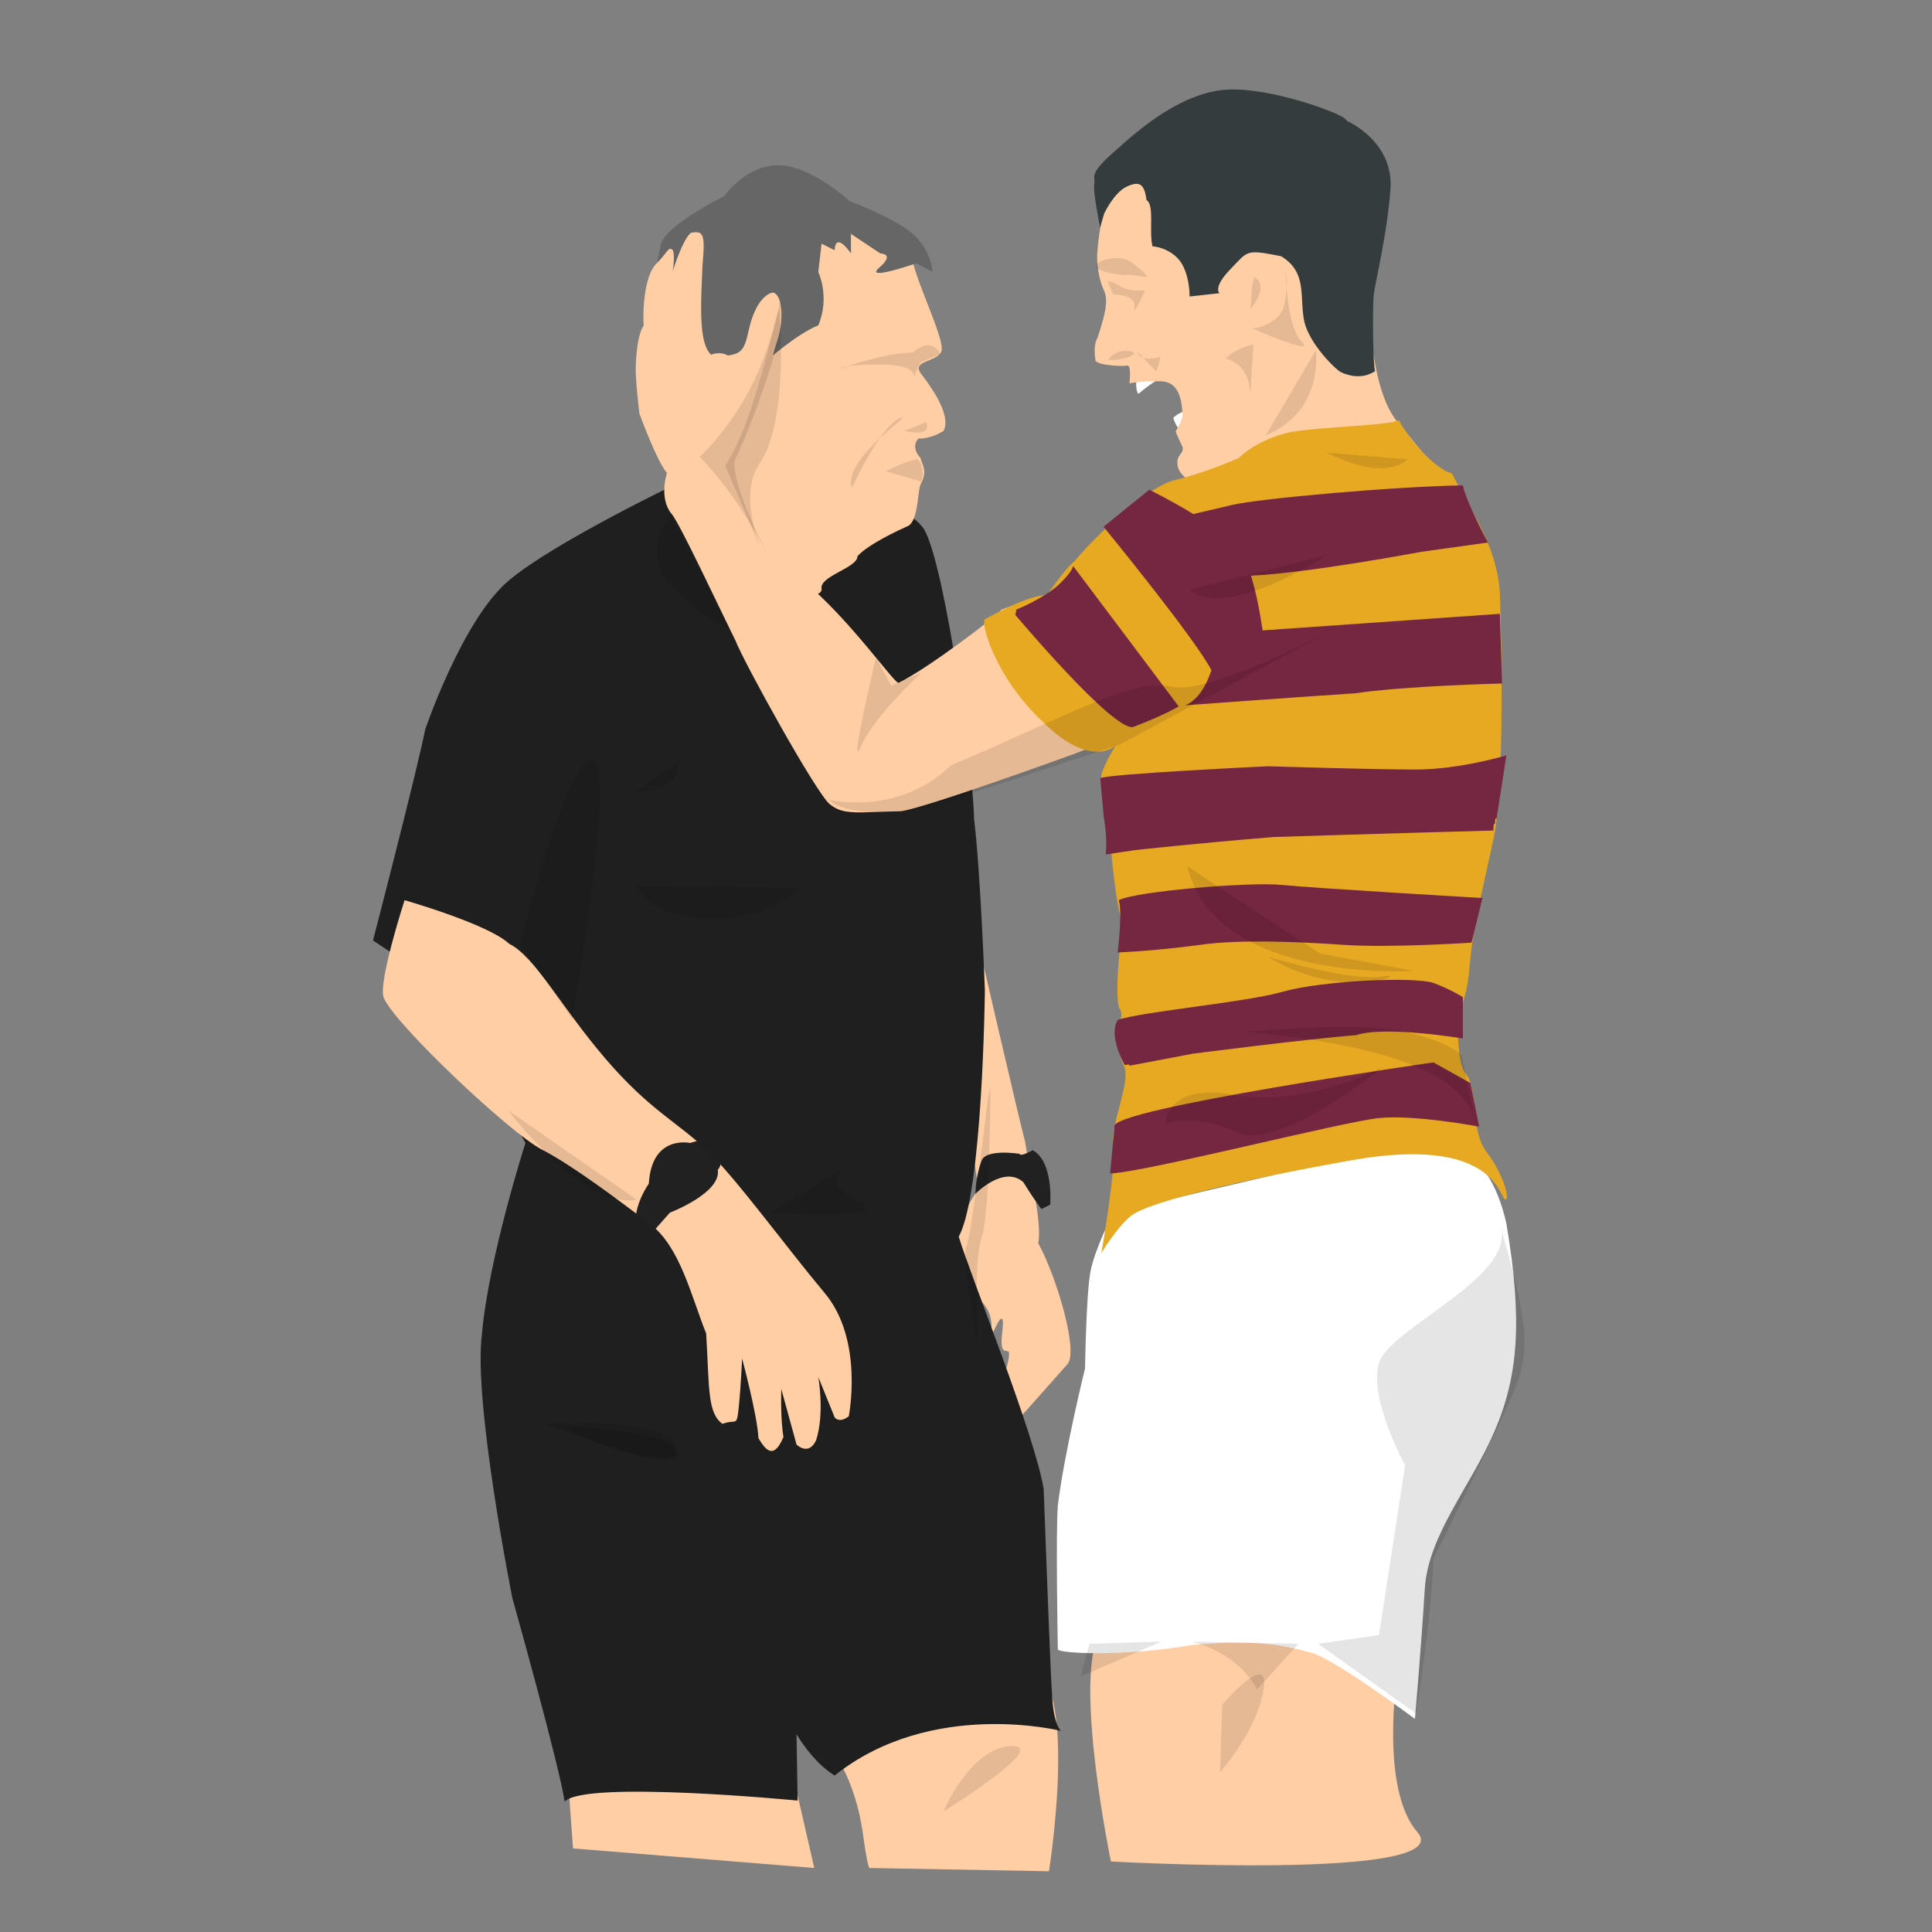
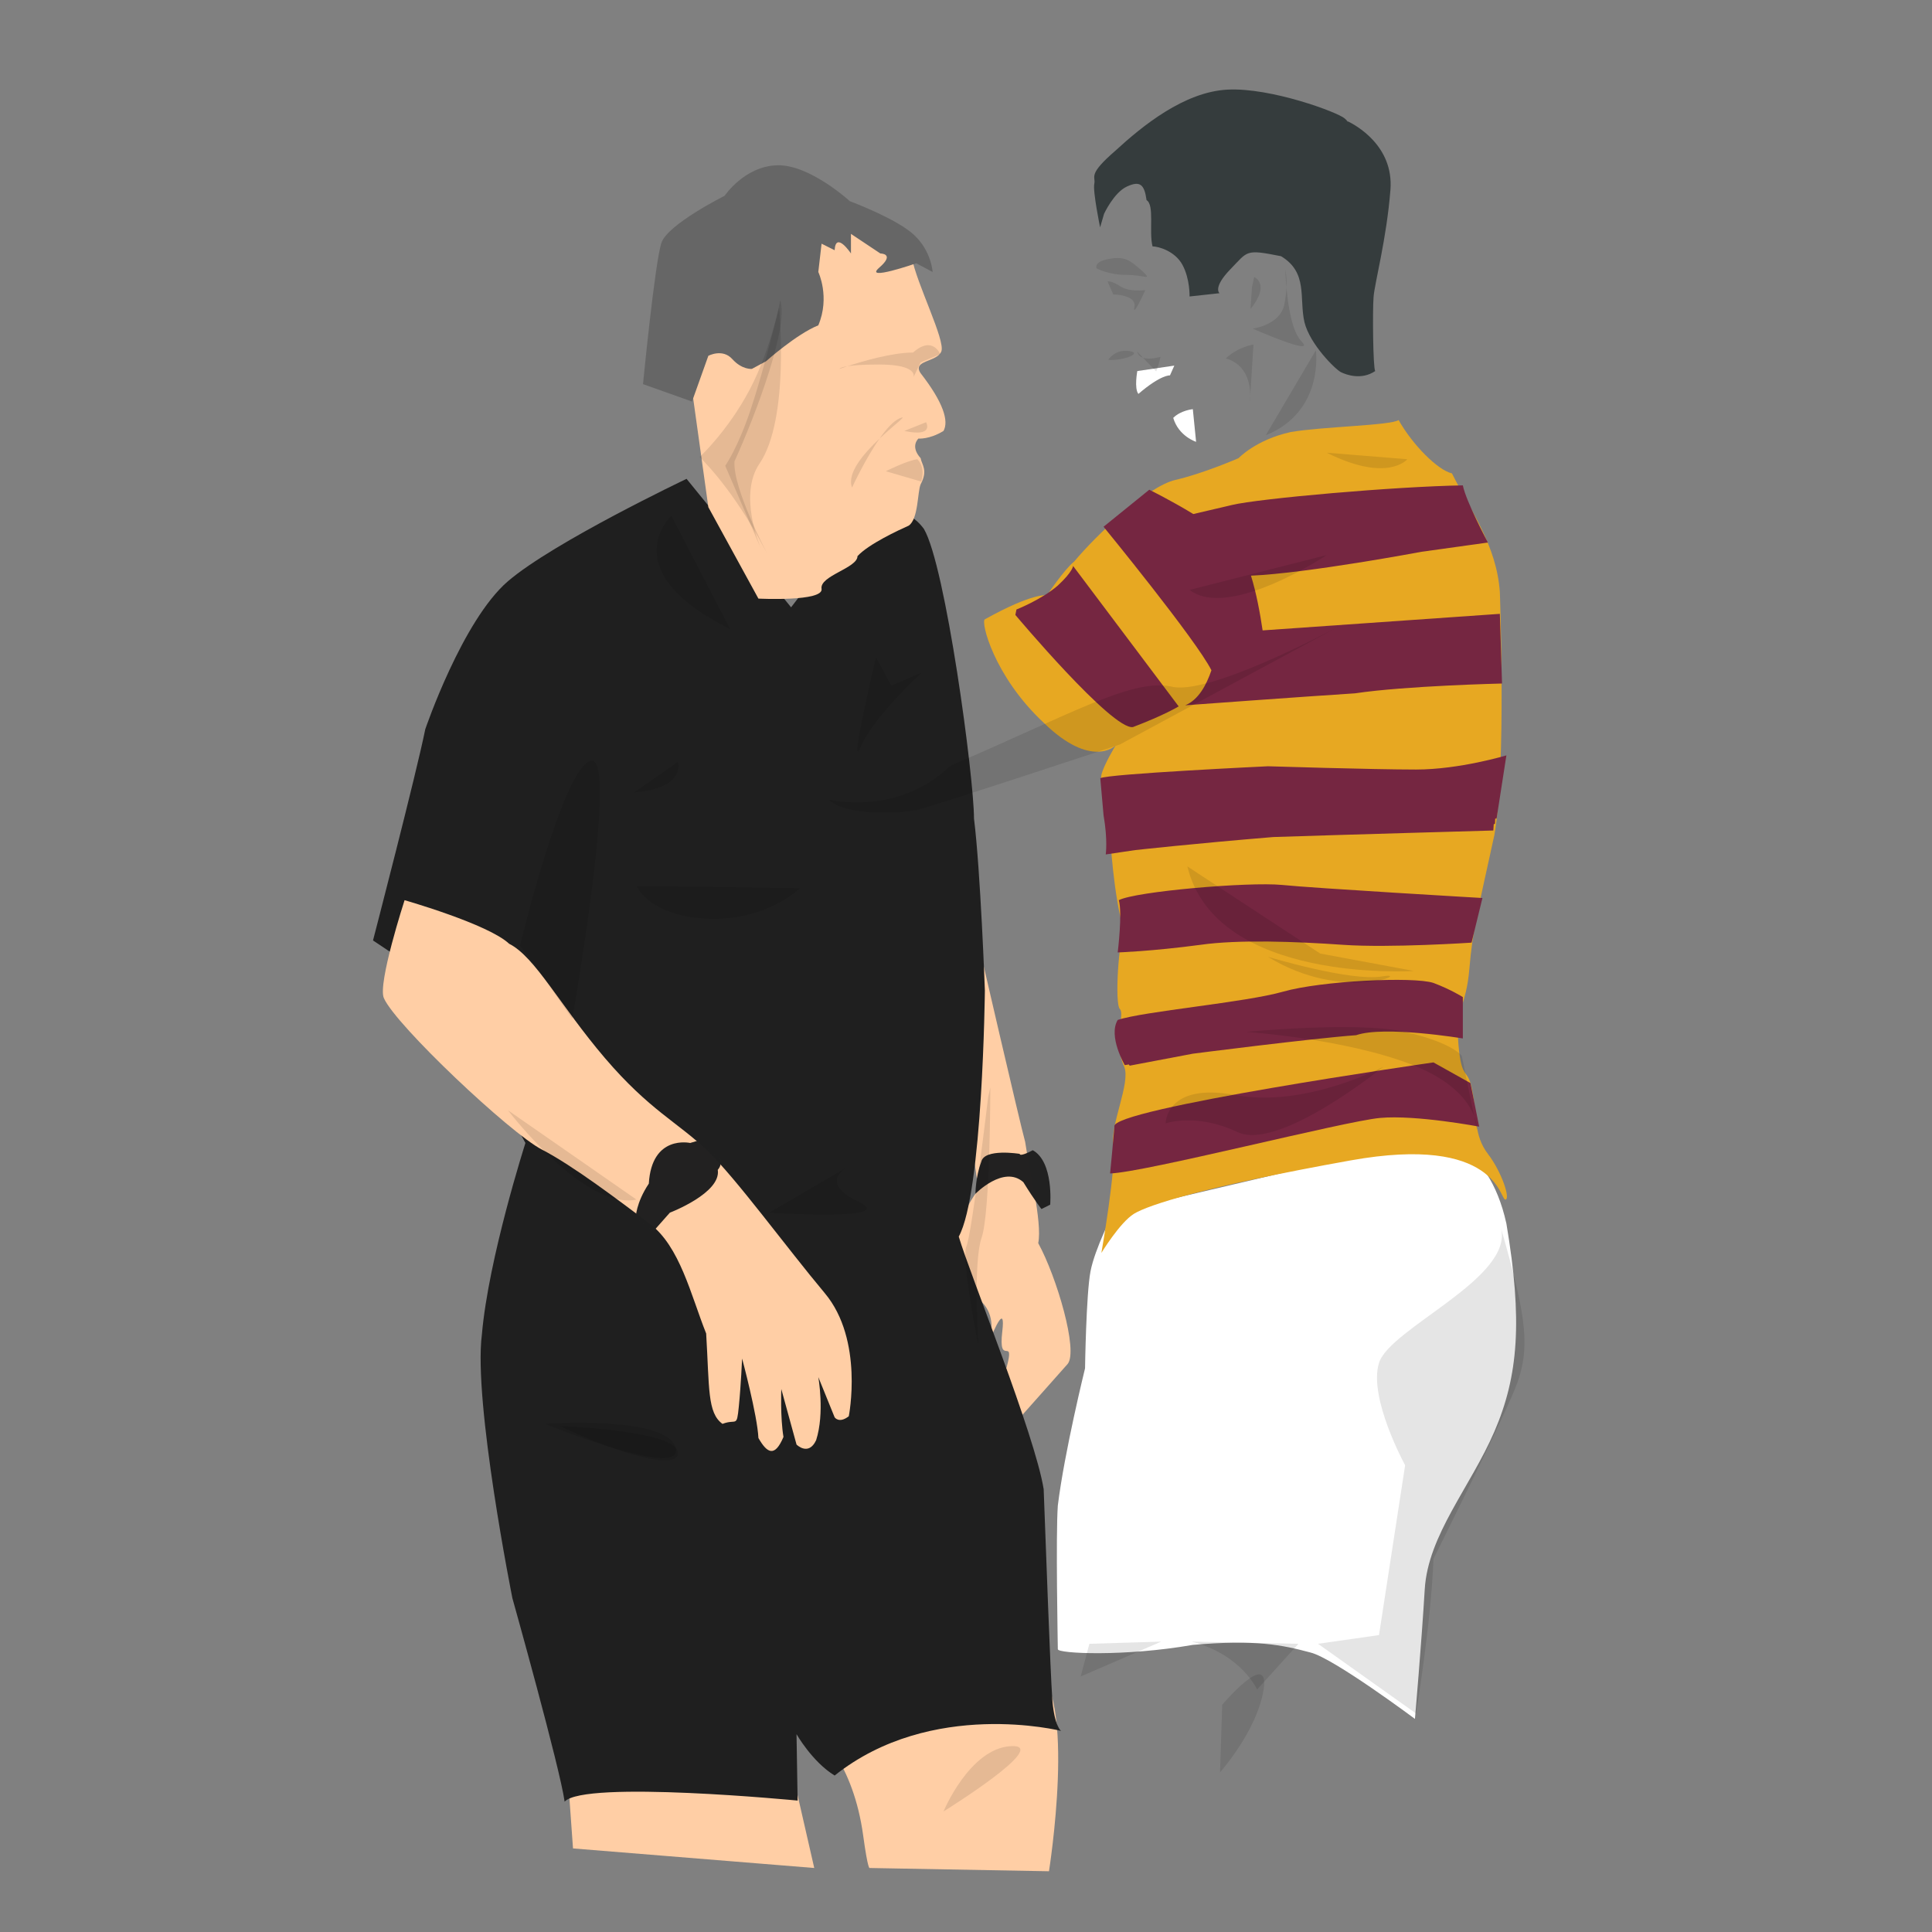
<svg xmlns="http://www.w3.org/2000/svg" version="1.0" x="0px" y="0px" width="850.394px" height="850.394px" viewBox="0 0 850.394 850.394" enable-background="new 0 0 850.394 850.394" xml:space="preserve">
  <rect x="0" y="0" width="850.394" height="850.394" fill="#808080" stroke="none" />
  <g id="Ref_1_">
    <g id="Rear_Arm">
      <g>
        <path fill-rule="evenodd" clip-rule="evenodd" fill="#FFCEA5" d="M435.399,590.532c-0.834,2.062-1.413,3.615-1.413,3.615     S434.73,592.731,435.399,590.532z M456.989,547.183c1.917-9.105-4.313-34.025-5.75-44.568     C448.842,493.989,430.153,413,430.153,413l-2.396,0.479l-5.75,46.964l8.625,63.258c0,0-22.979,28.278,0.479,48.401     c6.757,5.796,5.688,13.833,4.288,18.43c2.477-6.118,7.209-16.719,5.775-4.532c-1.917,16.294,5.751,1.438,1.917,15.814     c-16.772,26.837,7.188,7.668,1.438,16.294c-6.709,9.105,2.396,8.146,2.396,8.146s19.648-22.044,23.003-25.878     C474.72,594.625,465.136,562.039,456.989,547.183z" />
      </g>
    </g>
    <g id="Legs">
      <g>
        <path fill-rule="evenodd" clip-rule="evenodd" fill="#FFCEA5" d="M252.215,813.606l106.189,8.616l-15.247-66.683l-93.813,17.862     L252.215,813.606z M343.157,755.54l7.659-1.458c-5.301-3.771-9.161-5.113-9.161-5.113L343.157,755.54z M455.5,734.15     l-104.684,19.932c9.897,7.042,24.83,22.571,29.112,53.781c2.156,15.713,2.871,14.359,2.871,14.359l78.924,1.436     C461.722,823.658,474.155,745.637,455.5,734.15z" />
      </g>
    </g>
    <g id="kit">
      <g>
        <path fill-rule="evenodd" clip-rule="evenodd" fill="#1F1F1F" d="M463.219,748.457c-0.959-13.418-2.876-68.05-3.834-92.969     c-3.834-23.962-32.587-94.887-37.379-111.181c10.542-19.169,11.501-108.305,11.501-108.305s-1.917-52.715-4.793-75.717     c0-18.21-12.459-111.18-22.044-127.474c-10.543-14.377-25.878-3.834-25.878-3.834l-23.003,25.878l-9.584,12.46L302.2,210.767     c0,0-58.466,27.795-78.593,45.047c-20.127,17.252-36.421,65.175-36.421,65.175c-3.833,19.169-23.003,92.969-23.003,92.969     l28.754,19.169l38.338,69.967c0,0-16.294,50.798-19.169,84.343c-3.834,29.712,13.418,115.973,13.418,115.973     s21.086,75.238,23.003,89.615c8.626-9.585,102.554-0.479,102.554-0.479l-0.479-29.232c0,0,6.901,12.155,16.773,18.21     c42.651-34.024,99.679-19.647,99.679-19.647S464.177,759.958,463.219,748.457z" />
      </g>
    </g>
    <g id="Head">
      <g>
        <path fill-rule="evenodd" clip-rule="evenodd" fill="#FFCEA5" d="M404.274,193.036c0,0,4.792,0.479,11.022-3.354     c2.396-4.313,0-12.46-10.063-25.399c-3.885-5.795,7.188-4.792,9.105-9.584c1.917-4.792-11.022-30.191-12.939-41.213     s-23.003-14.376-23.003-14.376h-23.482l-57.027,24.44l13.897,99.679l22.044,40.255c0,0,28.754,1.438,27.795-4.313     c-0.958-5.75,15.814-9.105,15.814-14.376c4.792-5.271,18.21-11.501,22.523-13.418c4.313-2.875,3.833-14.856,5.271-18.21     c3.354-6.23,0.479-8.626,0-11.501C400.44,196.39,404.274,193.036,404.274,193.036z" />
      </g>
    </g>
    <g id="Hair">
      <g>
        <path fill-rule="evenodd" clip-rule="evenodd" fill="#666666" d="M402.357,103.421c-7.667-7.188-28.274-14.856-28.274-14.856     s-17.731-16.294-32.108-15.814c-14.376,0.479-23.003,13.418-23.003,13.418s-24.919,12.46-27.795,20.607     c-2.875,8.146-8.146,62.299-8.146,62.299l21.565,7.667l7.188-20.127c0,0,6.23-3.354,10.543,1.438     c4.313,4.792,8.626,4.313,8.626,4.313l6.23-3.354c0,0,13.418-11.98,23.002-15.814c5.271-12.46,0-23.482,0-23.482l1.438-12.46     l5.75,2.875c0.479-8.626,7.188,1.438,7.188,1.438v-8.626l12.939,8.626c0,0,6.709,0-0.479,6.23     c-7.188,6.23,16.293-1.917,16.293-1.917l7.188,3.834C410.504,119.714,410.025,110.609,402.357,103.421z" />
      </g>
    </g>
    <g id="Front_Arm">
      <g>
        <path fill-rule="evenodd" clip-rule="evenodd" fill="#FFCEA5" d="M363.061,569.227c-17.252-20.606-38.817-50.318-51.756-62.778     s-25.399-17.731-45.047-40.734c-19.648-23.003-30.67-44.568-42.172-50.318c-9.105-8.626-46.005-19.169-46.005-19.169     s-11.981,36.9-9.105,43.13c5.271,11.98,55.59,59.424,69.488,66.612c13.897,7.188,34.025,22.523,47.443,32.587     c13.418,10.064,18.21,31.629,24.92,48.402c1.438,23.961,0.479,34.983,7.188,39.775c6.229-2.396,6.229,1.917,7.188-7.668     c0.958-9.584,1.438-21.086,1.438-21.086s6.709,24.92,7.188,34.983c3.834,6.71,7.188,8.626,11.022-0.479     c-1.438-8.626-0.958-21.086-0.958-21.086l6.709,24.44c0,0,5.271,5.271,8.626-1.917c3.834-11.98,0.958-27.795,0.958-27.795     l7.188,17.731c0,0,1.917,2.875,6.23-0.479C373.604,623.379,380.313,589.833,363.061,569.227z" />
      </g>
    </g>
    <g id="Watches" opacity="0.988">
      <g>
        <path fill="#1F1F1F" d="M316.896,509.803l-9.904-7.668l-3.195,0.959c0,0-16.933-3.834-18.21,17.891     c-5.751,8.627-5.751,15.016-5.751,15.016l7.667,6.07l7.349-8.307c0,0,22.683-8.626,21.086-18.85     C318.173,512.359,316.896,509.803,316.896,509.803z M454.593,506.289c-6.07,3.195-5.751,1.598-5.751,1.598     s-15.654-2.557-16.933,3.515c-2.556,6.709-2.556,14.057-2.556,14.057s12.46-12.779,21.086-5.111     c5.111,8.307,7.986,11.82,7.986,11.82l3.834-1.917C462.26,530.25,463.858,511.401,454.593,506.289z" />
      </g>
    </g>
  </g>
  <g id="McHugh_1_">
    <g id="Carl_1_">
      <g id="Teeth">
        <g>
          <path fill="#FFFFFF" d="M500.598,163.324c0,0-1.438,7.667,0.479,10.063c10.063-8.626,13.897-8.146,13.897-8.146l1.917-4.313      L500.598,163.324z M525.039,180.097c0,0-5.271,0.479-8.626,3.833c2.396,8.147,10.064,10.543,10.064,10.543L525.039,180.097z" />
        </g>
      </g>
      <g id="Skin">
        <g>
-           <path fill="#FFCEA5" d="M632.865,207.572c0,0-6.07-7.667-15.975-19.808c-11.182-11.182-13.418-36.421-14.057-52.396      c-0.64-10.543-51.118-86.899-51.118-86.899c0.767,0-31.756,12.779-30.989,12.013s-24.153,18.21-32.396,27.603      c-4.601,7.284-5.368,23.77-5.368,23.77s-0.574,8.243,3.067,16.293c2.108,4.601-0.191,12.077-2.875,20.319      c-0.767,1.725-1.917,3.45-0.959,10.351c1.534,2.109,12.077,2.493,13.994,2.109s0.958,7.859,0.958,7.859s4.217-1.15,13.802-0.958      c9.584,0.192,9.201,11.884,9.584,14.952c-0.383,3.067-3.067,7.093-3.067,7.093s1.343,3.45,3.067,6.901      c0.576,3.258-2.491,2.875-2.3,7.284c0.191,4.408,4.729,7.028,4.729,7.028l10.543,11.182l-40.894,31.31      c0,0-52.076,13.737-52.076,15.015c0,1.278-33.227,26.517-45.047,31.949c-1.598,0.638-22.364-29.074-41.853-44.728      c-16.294-14.058-25.559-49.839-26.837-53.034c-1.277-3.195,2.557-5.112,9.904-19.169c1.278-7.349,0.639-18.85,5.112-32.587      c4.473-13.738,1.278-23.642-2.556-22.044c-3.833,1.597-7.667,6.709-9.903,17.252c-2.237,10.543-4.473,9.264-13.738,11.181      c-8.945-1.597-7.029-24.28-6.389-40.893c1.277-13.739,0.319-15.016-5.112-14.058c-3.833,3.194-7.987,16.933-7.987,16.933      s1.278-8.626-0.319-9.584c-1.598-1.278-2.237,1.597-7.029,6.389c-4.792,4.792-6.07,19.169-5.431,27.157      c-2.236,2.875-3.195,10.223-3.515,17.571c-0.319,5.111,1.598,21.086,1.598,21.086s7.668,21.085,12.14,26.197      c0,0-3.833,11.182,2.237,18.21c3.834,4.792,21.725,43.13,27.795,55.271c3.834,9.903,35.463,67.091,41.533,72.203      c6.07,5.112,12.459,3.515,31.31,3.195c10.543-1.278,76.356-25.24,76.356-25.24l33.546-13.098L632.865,207.572z M616.7,724.582      c0,0-123.408-27.282-133.452-4.308c-10.045,22.975,5.739,99.075,5.739,99.075s153.543,8.616,134.889-12.922      C605.22,784.889,616.7,724.582,616.7,724.582z" />
-         </g>
+           </g>
      </g>
      <g id="Hair_1_">
        <g>
          <path fill-rule="evenodd" clip-rule="evenodd" fill="#353C3D" d="M612.018,83.533c1.515-19.471-15.523-28.586-18.848-30.174      c0.693,0.718-0.561-0.257-0.561-0.257s0.203,0.086,0.561,0.257c-0.213-0.221-0.604-0.596-1.279-1.215      c-2.876-2.636-32.348-13.658-51.517-12.699s-37.619,16.054-49.36,26.836c-12.46,10.783-8.626,11.262-9.345,14.616      s2.556,19.169,2.556,19.169l1.757-5.99c0,0,4.313-9.345,10.063-11.98c5.751-2.636,7.668-0.958,8.626,5.99      c3.595,2.157,0.959,13.897,2.637,20.367c2.396,0,9.823,1.917,13.178,8.146c3.355,6.23,3.115,13.898,3.115,13.898l13.179-1.438      c0,0-3.115-2.396,4.792-10.543c7.907-8.146,6.47-8.865,22.284-5.75c11.98,7.188,7.907,18.45,10.304,28.993      c2.396,9.824,13.657,20.846,16.054,22.044c2.396,1.198,9.105,3.594,15.096-0.479c-0.958-1.438-1.198-26.357-0.719-32.587      S610.341,105.098,612.018,83.533z" />
        </g>
      </g>
    </g>
    <g id="Kit_1_">
      <g id="Shorts">
        <g>
          <path fill-rule="evenodd" clip-rule="evenodd" fill="#FFFFFF" d="M663.055,538.556c-8.146-36.899-32.107-37.858-30.19-38.338      c1.917-0.479-142.81,33.546-142.81,33.546s-8.146,15.814-10.063,25.878c-1.917,10.064-2.396,42.651-2.396,42.651      s-9.104,36.9-11.98,60.382c-0.958,13.419,0,61.341,0,63.258s29.233,3.354,59.424-1.917c27.795-2.396,39.297,0,51.757,3.354      c10.063,2.396,46.005,29.233,46.005,29.233s2.876-33.066,4.313-57.028c1.438-23.961,20.127-45.047,30.67-69.487      S670.244,581.208,663.055,538.556z" />
        </g>
      </g>
      <g id="Amber">
        <g>
          <path fill-rule="evenodd" clip-rule="evenodd" fill="#E7A822" d="M654.909,507.886c-6.229-8.146-4.792-16.772-6.709-26.837      c-1.917-11.98-4.792-4.313-6.23-21.086c-1.438-16.772,3.355-16.293,4.793-33.545c1.438-17.252,3.834-25.878,11.021-58.944      c5.271-30.191,2.396-106.867,2.396-106.867c-1.438-20.607-12.939-35.942-21.086-52.236      c-6.229-1.438-17.252-12.459-23.481-23.482c-3.355,2.396-33.546,2.875-47.443,5.271c-15.336,3.355-23.003,11.501-23.003,11.501      s-15.335,6.709-27.795,9.584s-34.983,24.44-44.568,35.942c-4.313,3.354-11.98,14.856-11.98,14.856s-5.751-1.438-27.315,10.543      c-1.917,0.958,3.834,24.92,25.878,45.526c21.086,20.606,31.629,10.064,31.629,10.064s-5.271,8.626-6.23,12.939      c-0.958,4.313,3.834,26.357,3.834,26.357s1.438,27.315,6.23,42.651c-2.396,2.875-4.313,31.629-1.917,34.024      c2.396,2.396-3.354,13.897,1.917,25.399c2.875,7.188-6.23,25.398-4.793,34.504c1.438,9.105-5.271,47.443-5.271,47.443      s8.147-13.418,14.377-17.252c6.23-3.834,31.149-11.98,95.366-23.482c64.216-11.501,65.653,17.252,68.05,17.252      C664.972,528.013,661.139,516.033,654.909,507.886z" />
        </g>
      </g>
      <g id="Hoops">
        <g>
          <path fill="#752641" d="M496.863,468.532c0.238,0.345,0.381,0.537,0.381,0.537l27.795-5.271c0,0,52.235-6.709,71.884-8.146      c12.46-4.313,46.964,1.438,46.964,1.438v-18.211c0,0-5.271-3.354-12.938-6.229c-8.626-2.875-49.36-0.958-66.133,3.834      c-16.773,4.792-61.341,8.626-72.843,12.46c-4.313,7.188,3.115,19.888,3.115,19.888L496.863,468.532z M498.681,320.03      c13.897-5.271,20.128-9.105,20.128-9.105l-46.485-61.82c0,0,0,2.396-6.709,8.626c-7.188,6.23-18.21,10.543-18.21,10.543      l-0.479,2.396C446.925,270.67,489.577,321.468,498.681,320.03z M521.684,310.446c0,0,52.235-3.834,74.76-5.271      c22.523-3.354,64.695-4.313,64.695-4.313l-0.959-30.67l-104.422,7.285c-1.119-7.568-2.788-16.599-5.125-24.087      c24.854-1.07,75.043-10.514,75.043-10.514l29.232-4.073c0,0-9.584-17.971-11.022-25.16      c-29.712,0.479-89.614,5.751-101.596,8.626c-5.659,1.358-11.957,2.823-17.03,3.991c-9.925-6.043-19.391-10.7-19.391-10.7      l-20.127,16.294c0,0,40.71,49.714,47.479,63.169C531.029,301.552,527.455,308.095,521.684,310.446z M623.28,338.72      c-19.169,0-65.175-1.438-65.175-1.438s-70.925,3.354-73.8,5.271l1.438,16.293c1.917,11.022,0.958,17.252,0.958,17.252      l12.939-1.917c0,0,25.878-2.875,60.861-5.751c28.754-0.958,96.804-2.875,96.804-2.875l0.192-2.839      c0.341-0.023,0.526-0.037,0.526-0.037l0.11-2.333c0.392-0.04,0.608-0.063,0.608-0.063l4.313-27.795      C663.055,332.49,642.449,338.72,623.28,338.72z M492.452,396.227c1.678,5.511-0.479,23.002-0.479,23.002      s14.856-0.479,36.421-3.354c16.773-2.396,42.172-1.438,62.779,0c20.606,1.438,56.548-0.958,56.548-0.958l4.792-19.648      c0,0-74.279-4.313-88.177-5.751C549.479,388.08,499.64,392.393,492.452,396.227z M630.948,467.631      c0,0-143.288,20.606-140.413,28.274c-0.479,5.99-1.917,20.606-1.917,20.606c15.335-0.479,103.033-23.003,118.848-24.44      s43.609,3.834,43.609,3.834l-3.834-19.169L630.948,467.631z" />
        </g>
      </g>
    </g>
  </g>
  <g id="_x35__x25__1_" opacity="0.102" enable-background="new    ">
    <g id="_x35__x25_">
      <g>
        <path d="M298.366,335.365l-19.169,13.418C302.2,346.867,298.366,335.365,298.366,335.365z M280.155,389.997     c0,0,5.75,13.418,31.629,14.376c25.878,0.958,40.255-13.418,40.255-13.418L280.155,389.997z M280.155,528.013l-56.548-39.296     C223.607,488.717,257.152,532.806,280.155,528.013z M377.917,528.972c-15.368-7.279-8.21-13.194-5.602-14.863l-33.694,19.655     C338.621,533.764,396.127,537.598,377.917,528.972z M372.315,514.109l0.81-0.472C373.125,513.637,372.797,513.8,372.315,514.109z      M581.108,419.709l-58.465-38.338c12.46,51.756,99.679,46.005,99.679,46.005L581.108,419.709z M619.446,202.141l-35.462-2.875     C610.82,212.684,619.446,202.141,619.446,202.141z M583.984,244.313l-60.383,15.335     C540.853,273.066,583.984,244.313,583.984,244.313z M579.191,154.218l-22.044,37.38     C583.025,181.055,579.191,154.218,579.191,154.218z M334.308,204.058c13.418-19.648,8.626-68.529,8.626-68.529     s-6.709,27.316-12.46,44.568c-5.75,17.252-11.262,24.919-11.262,24.919l15.765,36.545     C334.248,239.864,325.012,217.669,334.308,204.058z M334.977,241.562c0.029,0.068,0.05,0.115,0.05,0.115L334.977,241.562z      M321.369,276.9l-25.878-49.839C295.49,227.061,269.612,251.022,321.369,276.9z M543.729,482.008     c-30.671-5.751-30.671,12.46-30.671,12.46s13.419-4.793,31.629,3.833c18.211,8.626,64.216-28.753,64.216-28.753     S574.399,487.758,543.729,482.008z M445.008,768.584c-18.21,0.958-29.712,28.753-29.712,28.753S463.219,767.625,445.008,768.584z      M537.978,750.374l-0.959,29.712c0,0,16.294-18.21,19.17-36.421C559.064,725.455,537.978,750.374,537.978,750.374z      M239.9,626.734c0,0,61.341,24.92,57.507,10.543S239.9,626.734,239.9,626.734z" />
      </g>
    </g>
  </g>
  <g id="_x31_0_x25__1_" opacity="0.102" enable-background="new    ">
    <g id="_x31_0_x25_">
      <g>
        <path d="M552.036,121.95l-0.959,4.473l-0.639,9.584C559.383,124.826,552.036,121.95,552.036,121.95z M590.251,275.221     c0.285-0.153,0.441-0.238,0.441-0.238L590.251,275.221z M590.251,275.221c-5.384,2.893-59.181,31.468-74.957,26.917     c-17.571-3.514-45.686,13.099-96.803,34.824c-23.642,22.683-53.673,15.015-53.673,15.015c7.348,7.349,31.629,6.071,38.977,4.473     c7.029-1.598,89.136-28.753,89.136-28.753L590.251,275.221z M548.521,454.213c0,0,43.13,2.875,72.842,14.376     c18.672,7.229,25.229,16.725,27.525,22.786l-5.48-26.619c0,0-3.834-5.751-24.92-10.543     C597.402,449.42,548.521,454.213,548.521,454.213z M648.888,491.375l1.229,5.968     C650.117,497.343,650.246,494.958,648.888,491.375z M343.413,132.174c0,0-3.833,21.086-13.418,39.296     s-22.044,29.712-22.044,29.712s12.46,11.501,25.878,35.462c2.512,4.486,3.681,6.654,3.926,7.114     c-0.928-1.752-15.199-28.982-14.469-40.66C332.87,182.014,347.247,143.675,343.413,132.174z M378.875,328.656     c5.75-13.418,26.836-32.587,26.836-32.587l-13.418,5.751l-6.709-12.46C385.584,289.36,373.125,342.075,378.875,328.656z      M572.961,150.385c-4.259-4.259-6.006-15.85-6.715-23.752c-0.096,2.153-0.366,4.669-0.953,7.459     c-1.917,9.105-13.897,10.542-13.897,10.542S579.67,157.094,572.961,150.385z M565.773,118.756c0,0,0.065,3.33,0.474,7.876     C566.462,121.757,565.773,118.756,565.773,118.756z M608.424,429.773c-13.897,2.396-50.319-8.626-50.319-8.626     C591.651,441.753,622.322,427.376,608.424,429.773z M425.36,548.621c-2.396,5.271,5.271,43.609,5.271,43.609     s-2.396-36.421,1.438-47.443c3.833-11.022,3.833-66.133,3.833-66.133l-0.958,4.313     C434.945,482.966,427.756,543.349,425.36,548.621z M260.028,334.886c-12.46,3.354-31.15,81.468-31.15,81.468l1.917,2.396     l4.792,6.23l16.293,23.482C251.881,448.462,272.488,331.532,260.028,334.886z M660.66,540.473     c5.75,22.045-48.881,44.089-53.674,59.424c-4.792,15.336,11.502,45.048,11.502,45.048l-11.502,74.759l-26.836,3.834l43.13,30.67     c0,0,6.709-40.255,7.668-68.05c0,0,27.795-55.59,35.462-73.801C674.078,594.147,672.161,580.728,660.66,540.473z      M475.679,737.914l35.462-15.335l-31.629,0.959L475.679,737.914z M553.313,743.665l18.211-20.127l-46.964-0.959     C546.604,728.33,553.313,743.665,553.313,743.665z M246.609,627.692c19.169,9.585,52.715,21.086,51.756,11.502     C297.407,629.609,246.609,627.692,246.609,627.692z M369.531,162.365c0,0,1.315-0.475,3.473-1.179     C369.618,161.727,369.531,162.365,369.531,162.365z M402.118,165.959l3.115-6.47l8.626-3.594c0,0-3.354-8.387-11.98-0.719     c-9.263,0-22.625,3.971-28.875,6.01c2.48-0.396,6.726-0.738,14.019-0.738C404.274,160.448,402.118,165.959,402.118,165.959z      M375.042,214.601c0,0,5.729-12.466,12.11-21.56C380.193,199.599,372.617,208.295,375.042,214.601z M395.888,184.17     c-2.72,1.209-5.797,4.683-8.736,8.871C393.944,186.64,400.149,182.276,395.888,184.17z M403.795,202.141     c-4.313,0.479-13.897,5.271-13.897,5.271l15.575,4.552C405.472,211.965,407.629,205.975,403.795,202.141z M407.629,185.847     l-9.584,3.834C411.463,192.557,407.629,185.847,407.629,185.847z M495.806,120.992c7.987,0,11.82,2.875,6.709-1.917     c-5.111-4.472-7.349-6.389-14.377-5.112c-7.028,1.278-5.431,4.153-5.431,4.153S487.82,120.992,495.806,120.992z M504.113,127.701     c0,0-7.029,0.958-10.862-1.597c-3.834-2.556-5.751-2.237-5.751-2.237l2.556,5.751c0,0,10.224,0,9.266,5.431     C498.363,140.481,504.113,127.701,504.113,127.701z M487.82,158.372c5.75,0.639,15.654-2.875,9.264-3.834     C490.695,153.579,487.82,158.372,487.82,158.372z M503.103,157.459l-2.505-2.601     C500.598,154.858,500.729,156.654,503.103,157.459z M508.906,163.484c0,0,0.958-2.237,1.916-6.39     c-3.833,0.989-6.22,0.874-7.719,0.365L508.906,163.484z M550.319,174.019l-0.2,3.203     C550.119,177.221,550.327,175.938,550.319,174.019z M550.319,174.019l1.396-22.356c0,0-6.709,0.958-12.14,6.071     C548.927,160.47,550.298,169.229,550.319,174.019z" />
      </g>
    </g>
  </g>
</svg>